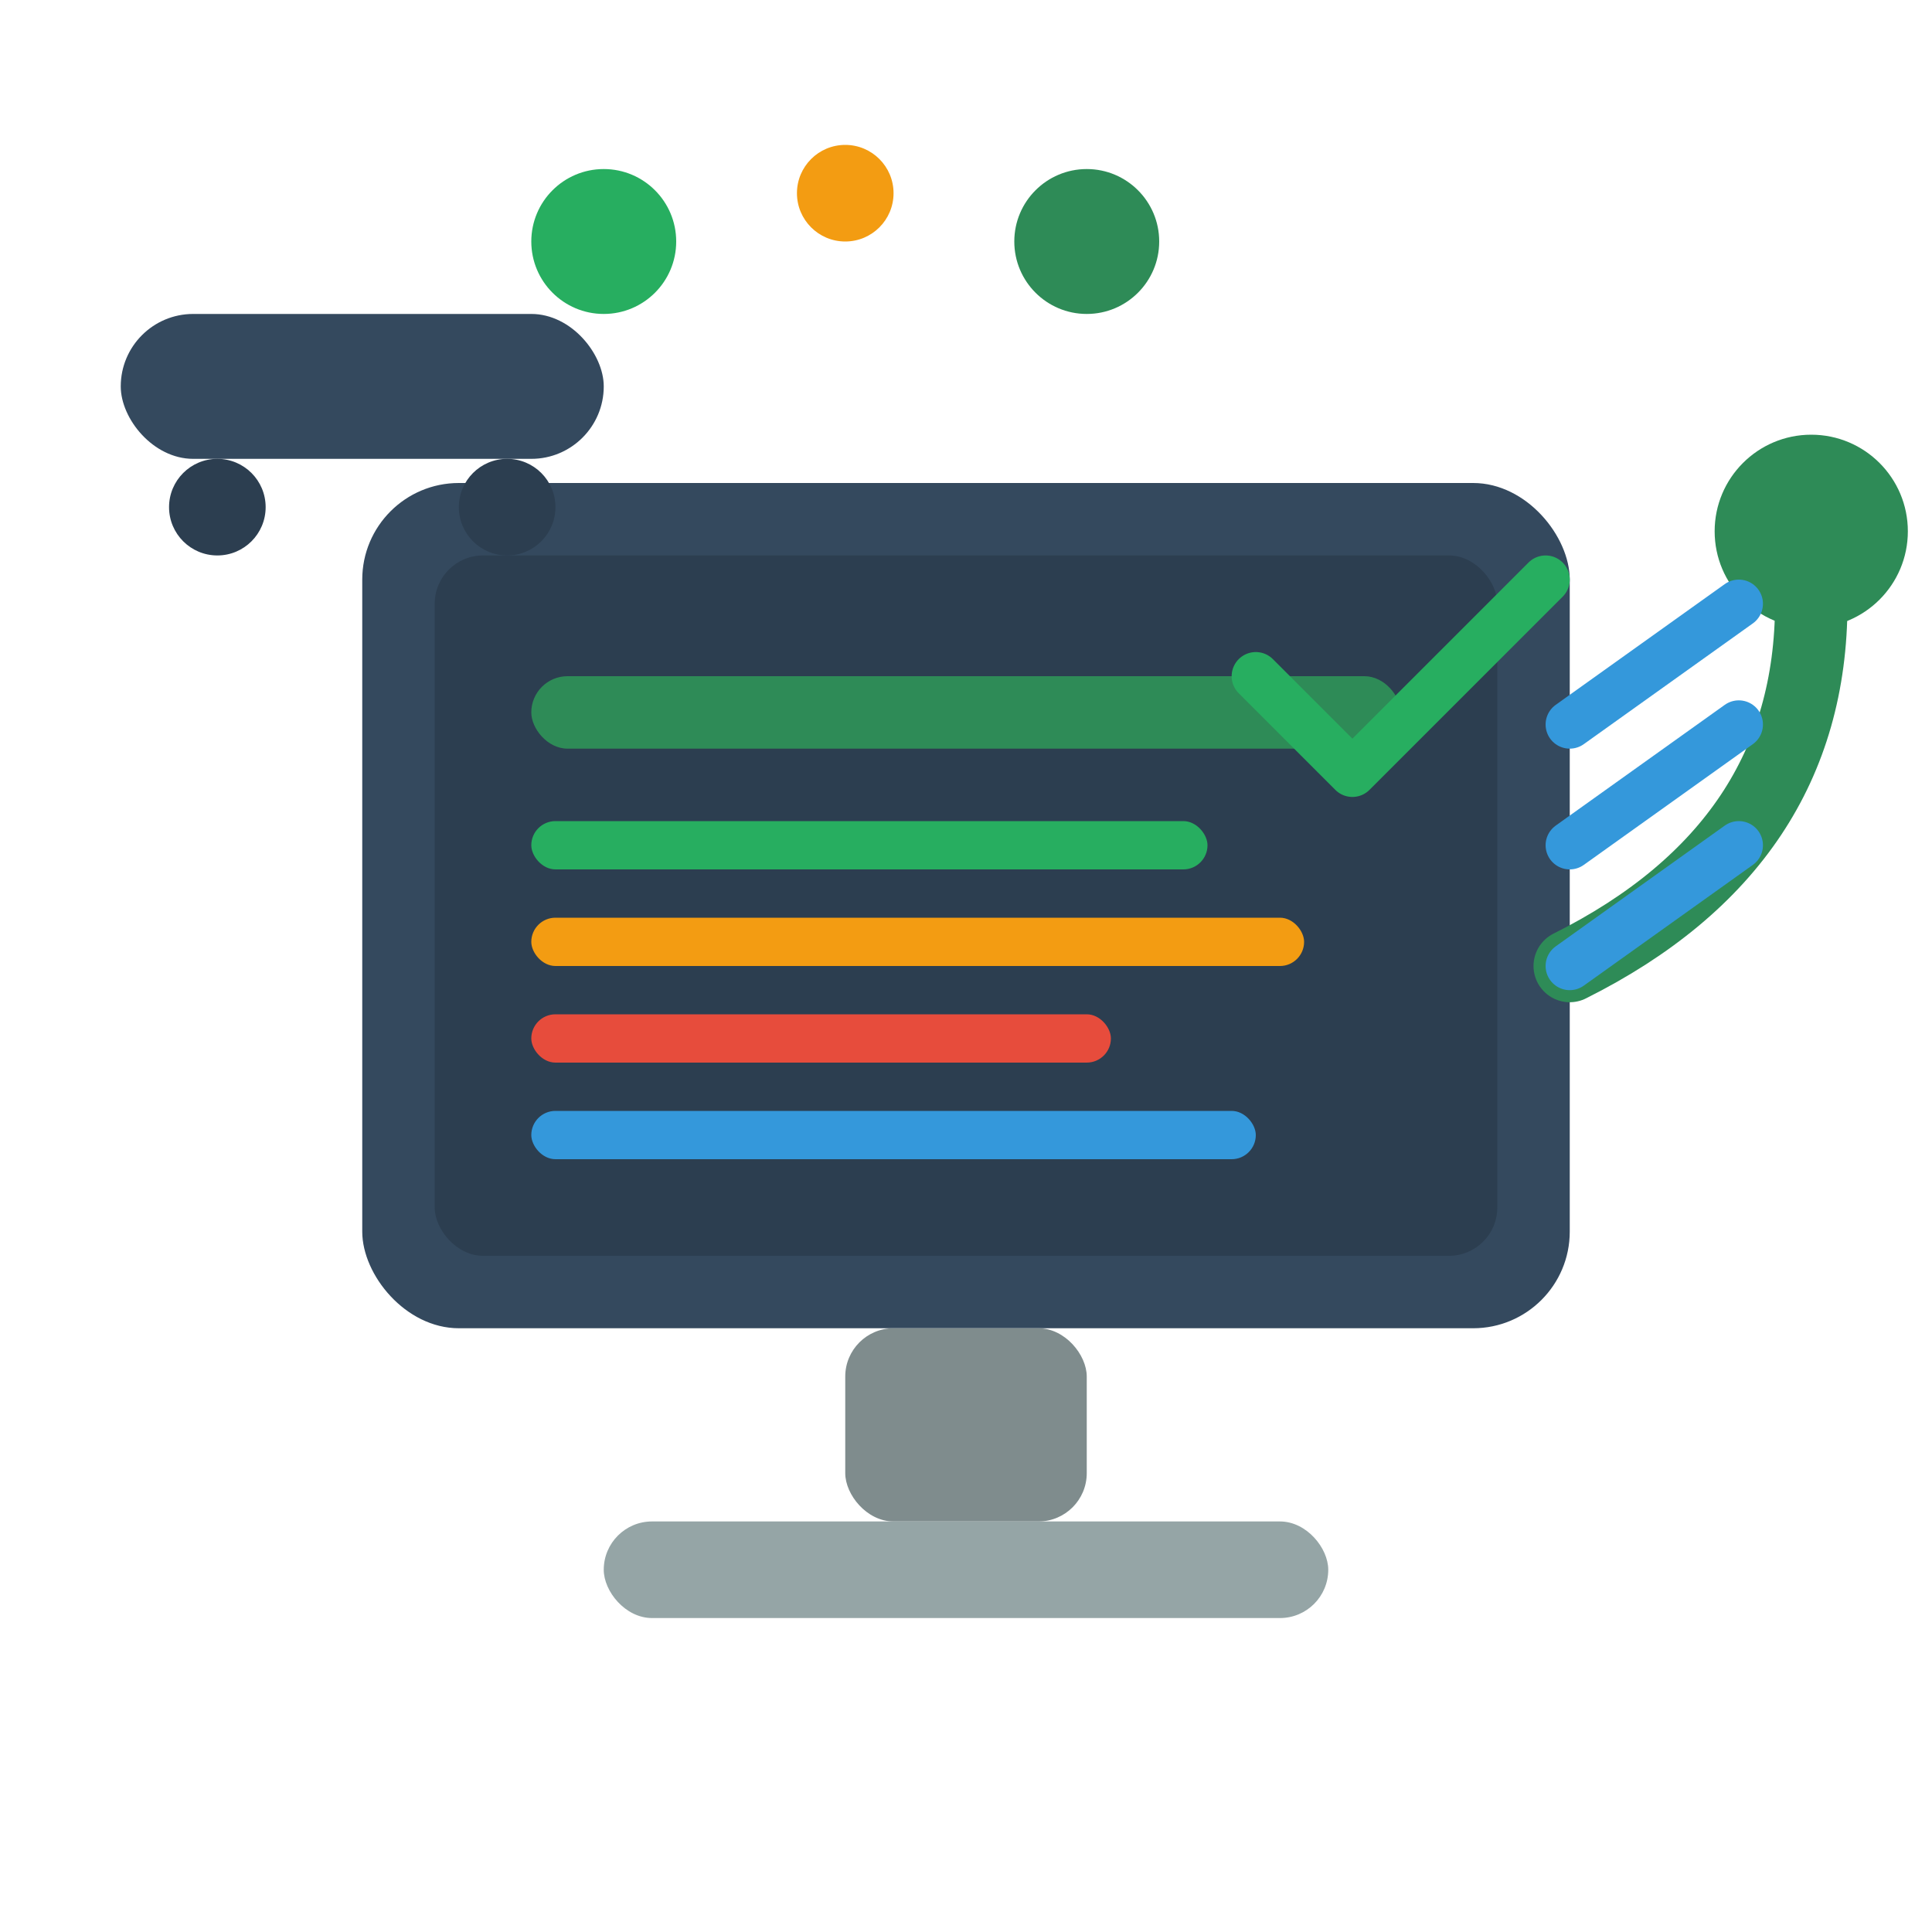
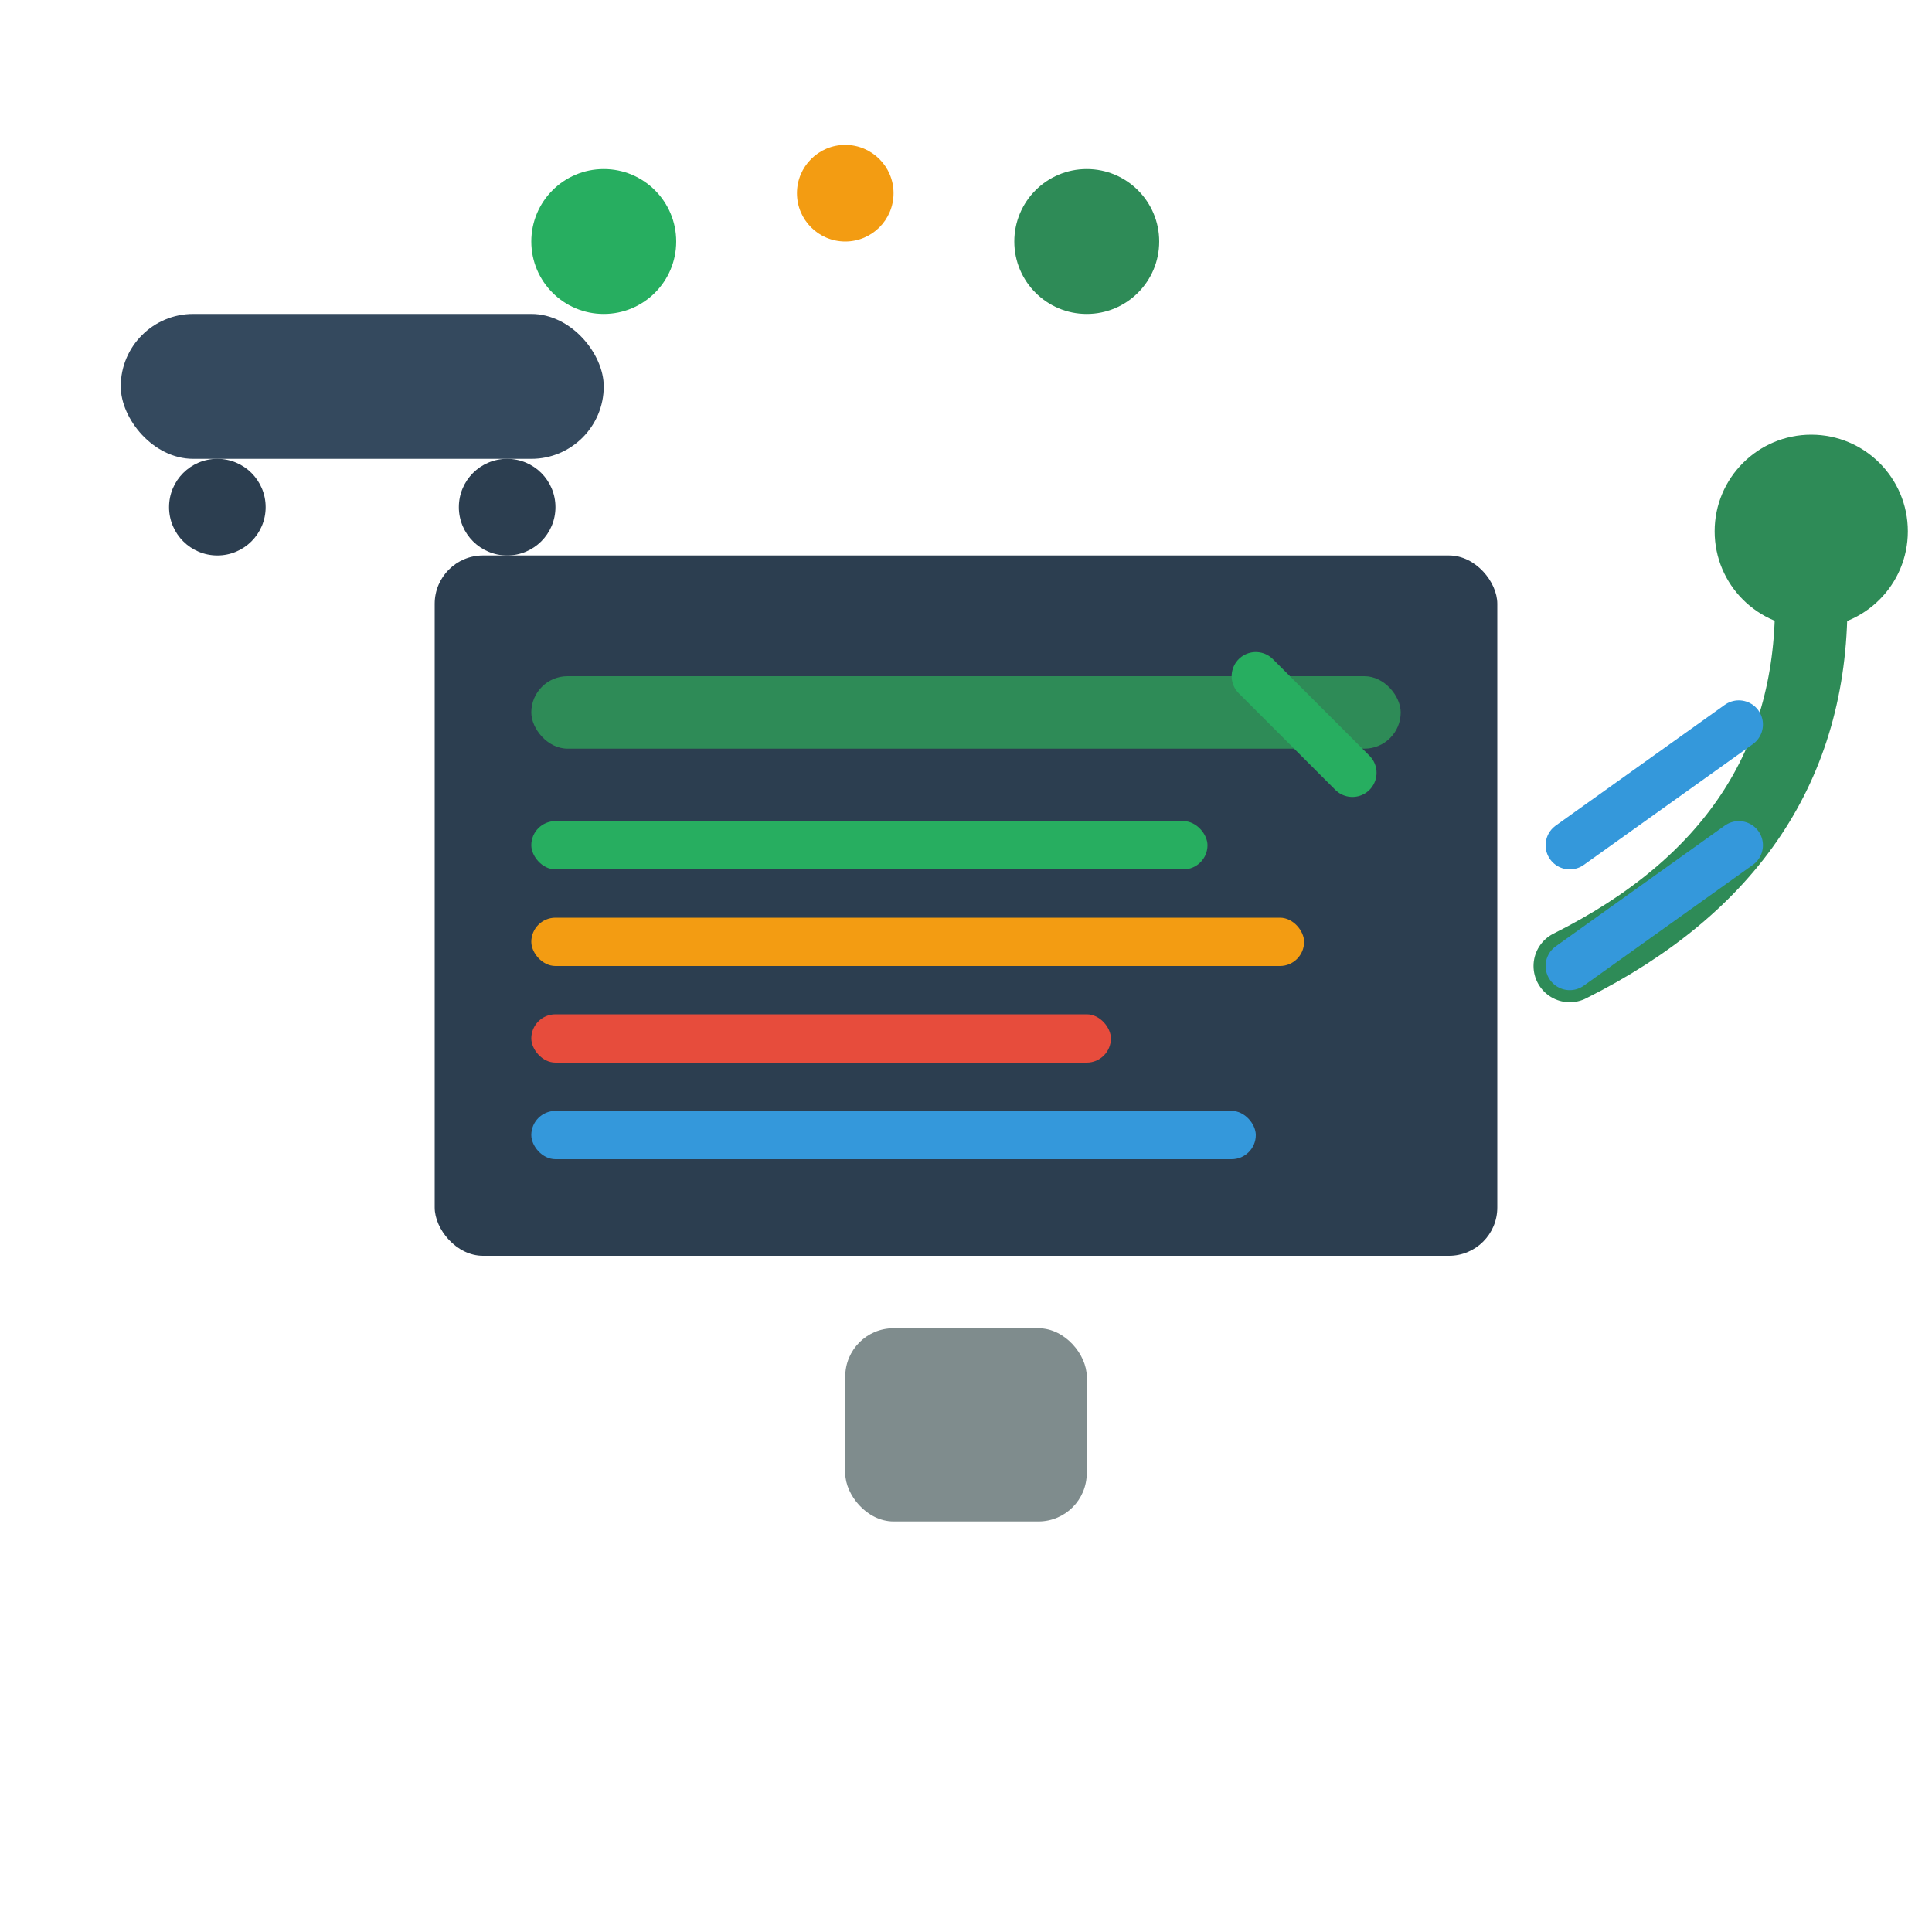
<svg xmlns="http://www.w3.org/2000/svg" width="80" height="80" viewBox="0 0 80 80" fill="none">
-   <rect x="15" y="20" width="50" height="35" rx="4" fill="#34495e" />
  <rect x="18" y="23" width="44" height="29" rx="2" fill="#2c3e50" />
  <rect x="22" y="28" width="36" height="3" rx="1.5" fill="#2E8B57" />
  <rect x="22" y="34" width="28" height="2" rx="1" fill="#27ae60" />
  <rect x="22" y="38" width="32" height="2" rx="1" fill="#f39c12" />
  <rect x="22" y="42" width="24" height="2" rx="1" fill="#e74c3c" />
  <rect x="22" y="46" width="30" height="2" rx="1" fill="#3498db" />
  <rect x="35" y="55" width="10" height="8" rx="2" fill="#7f8c8d" />
-   <rect x="25" y="63" width="30" height="4" rx="2" fill="#95a5a6" />
  <path d="M65 40 Q75 35 75 25" stroke="#2E8B57" stroke-width="3" stroke-linecap="round" fill="none" />
  <circle cx="75" cy="22" r="4" fill="#2E8B57" />
  <g transform="translate(5, 5)">
    <rect x="0" y="8" width="20" height="6" rx="3" fill="#34495e" />
    <circle cx="4" cy="16" r="2" fill="#2c3e50" />
    <circle cx="16" cy="16" r="2" fill="#2c3e50" />
  </g>
  <circle cx="25" cy="10" r="3" fill="#27ae60" />
  <circle cx="35" cy="8" r="2" fill="#f39c12" />
  <circle cx="45" cy="10" r="3" fill="#2E8B57" />
-   <path d="M65 30 L72 25" stroke="#3498db" stroke-width="2" stroke-linecap="round" />
  <path d="M65 35 L72 30" stroke="#3498db" stroke-width="2" stroke-linecap="round" />
  <path d="M65 40 L72 35" stroke="#3498db" stroke-width="2" stroke-linecap="round" />
-   <path d="M52 28 L56 32 L64 24" stroke="#27ae60" stroke-width="2" stroke-linecap="round" stroke-linejoin="round" />
+   <path d="M52 28 L56 32 " stroke="#27ae60" stroke-width="2" stroke-linecap="round" stroke-linejoin="round" />
</svg>